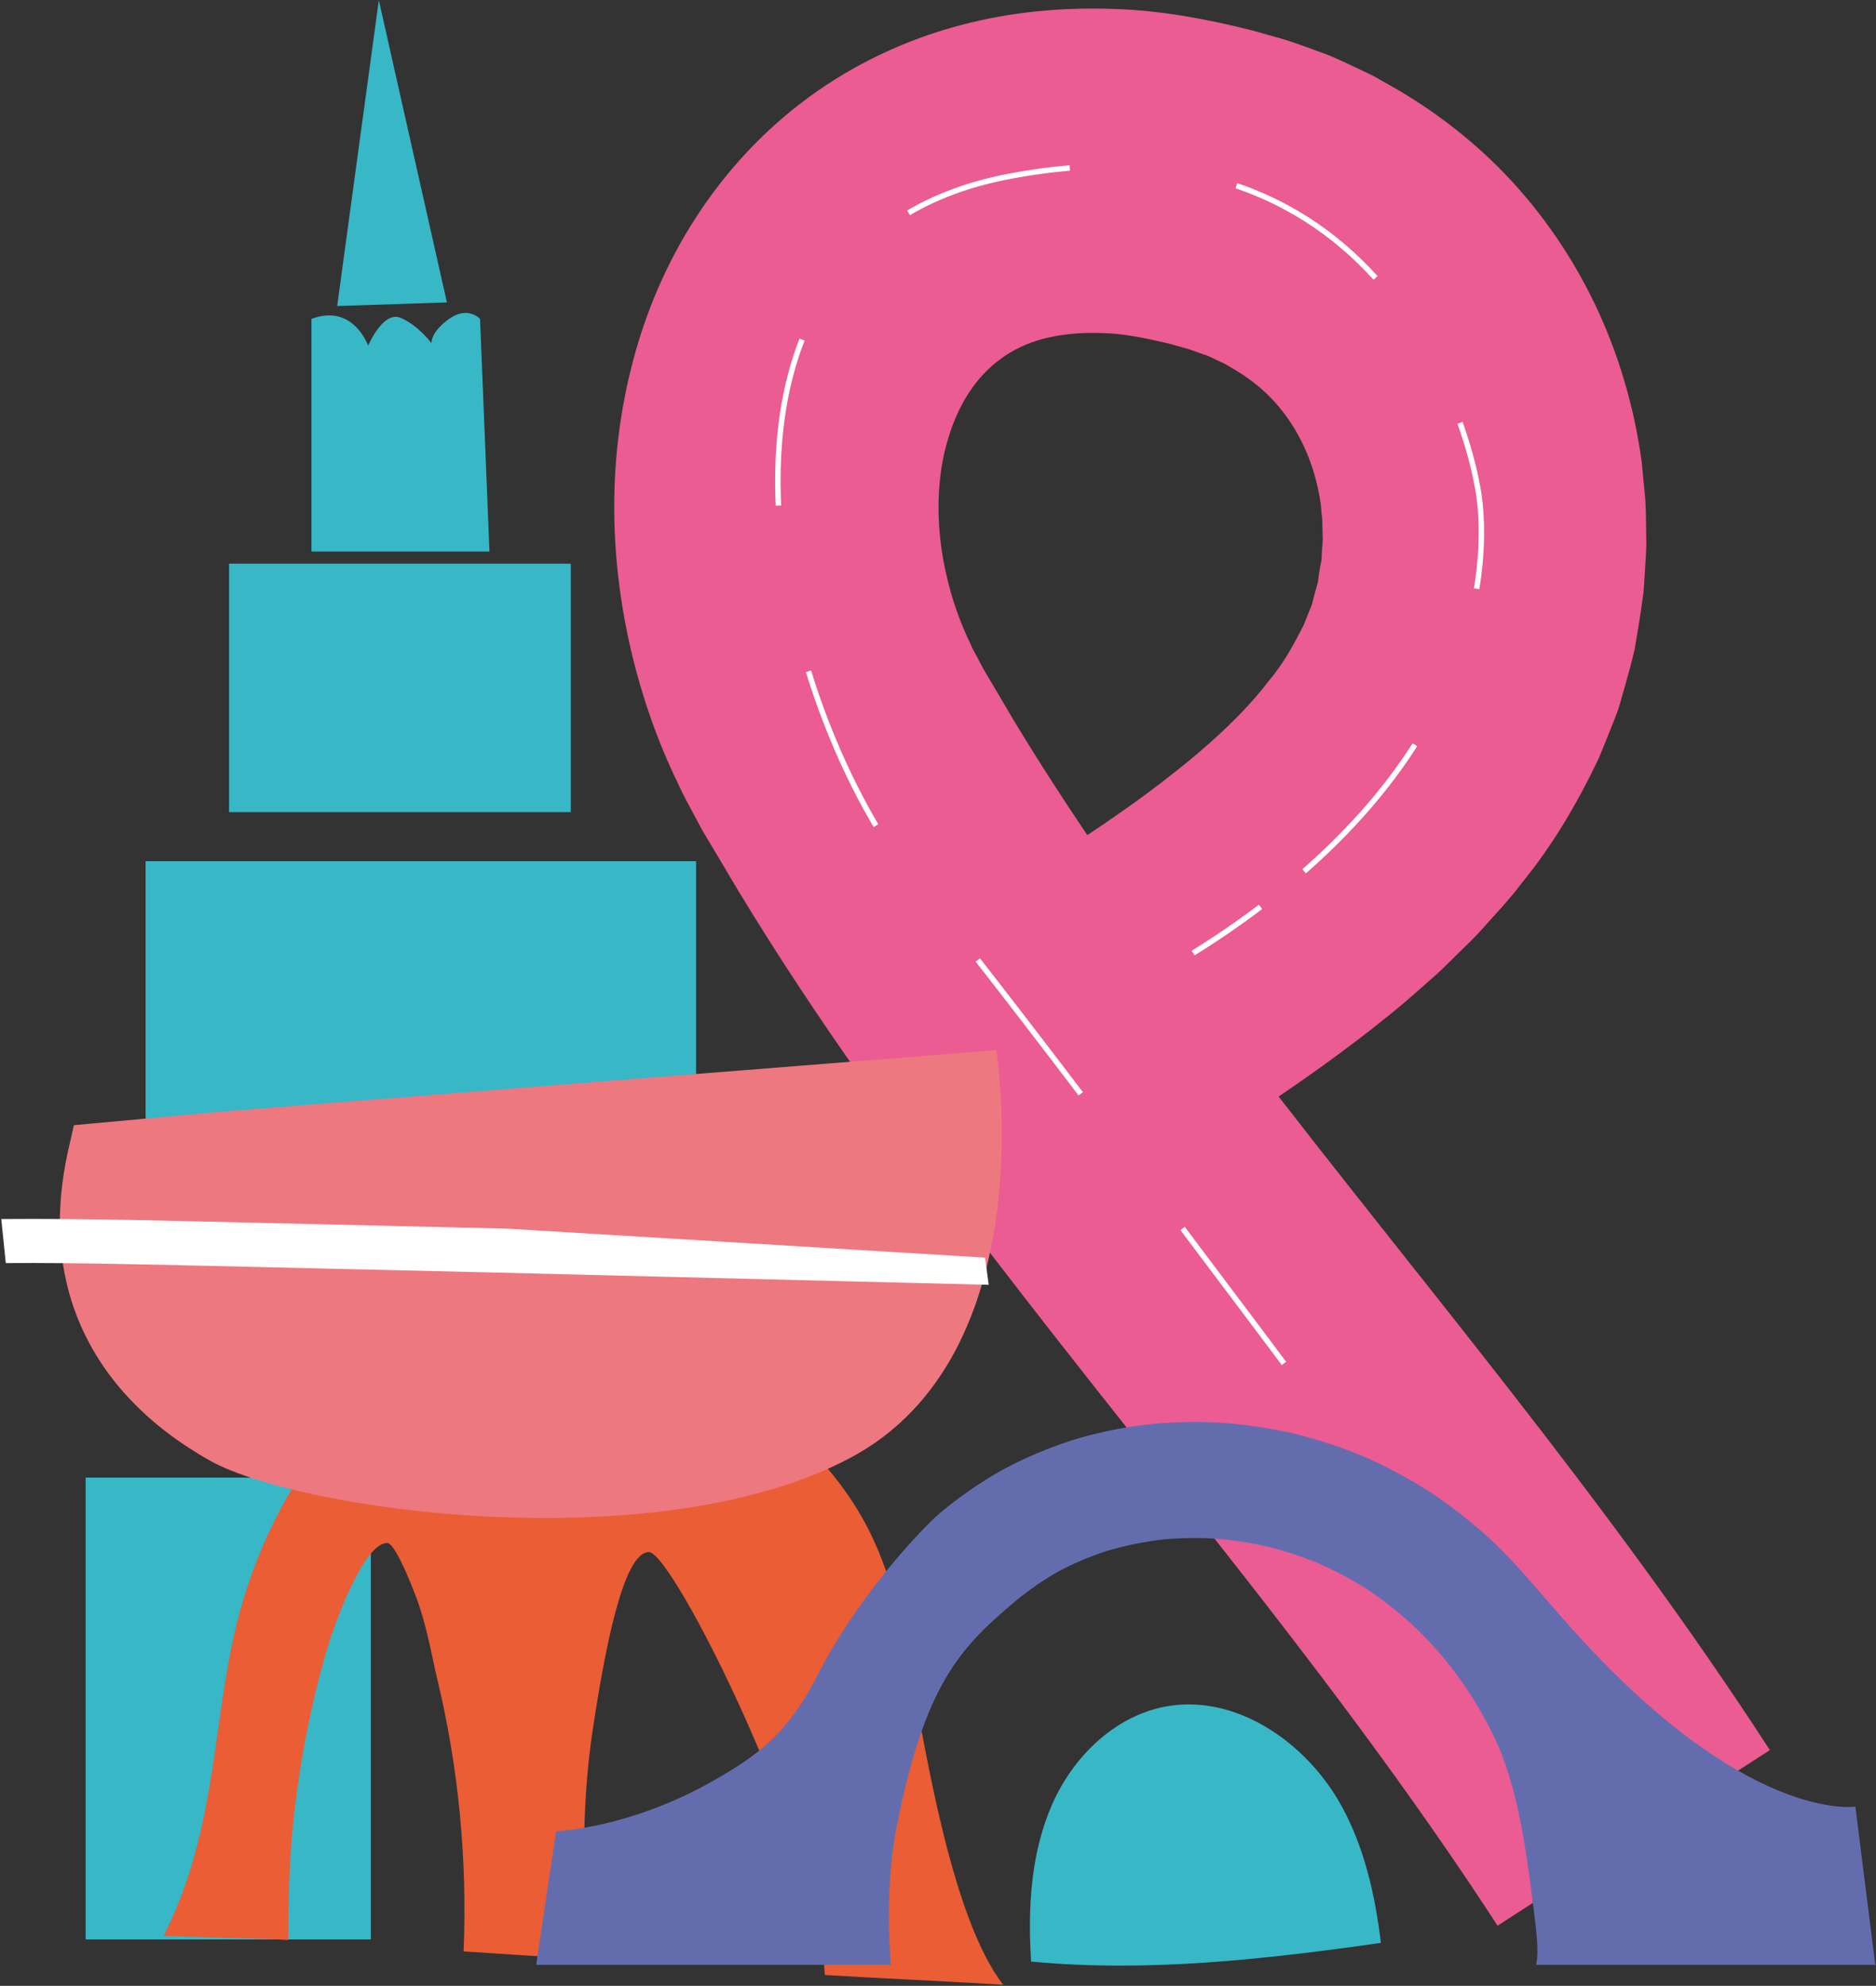
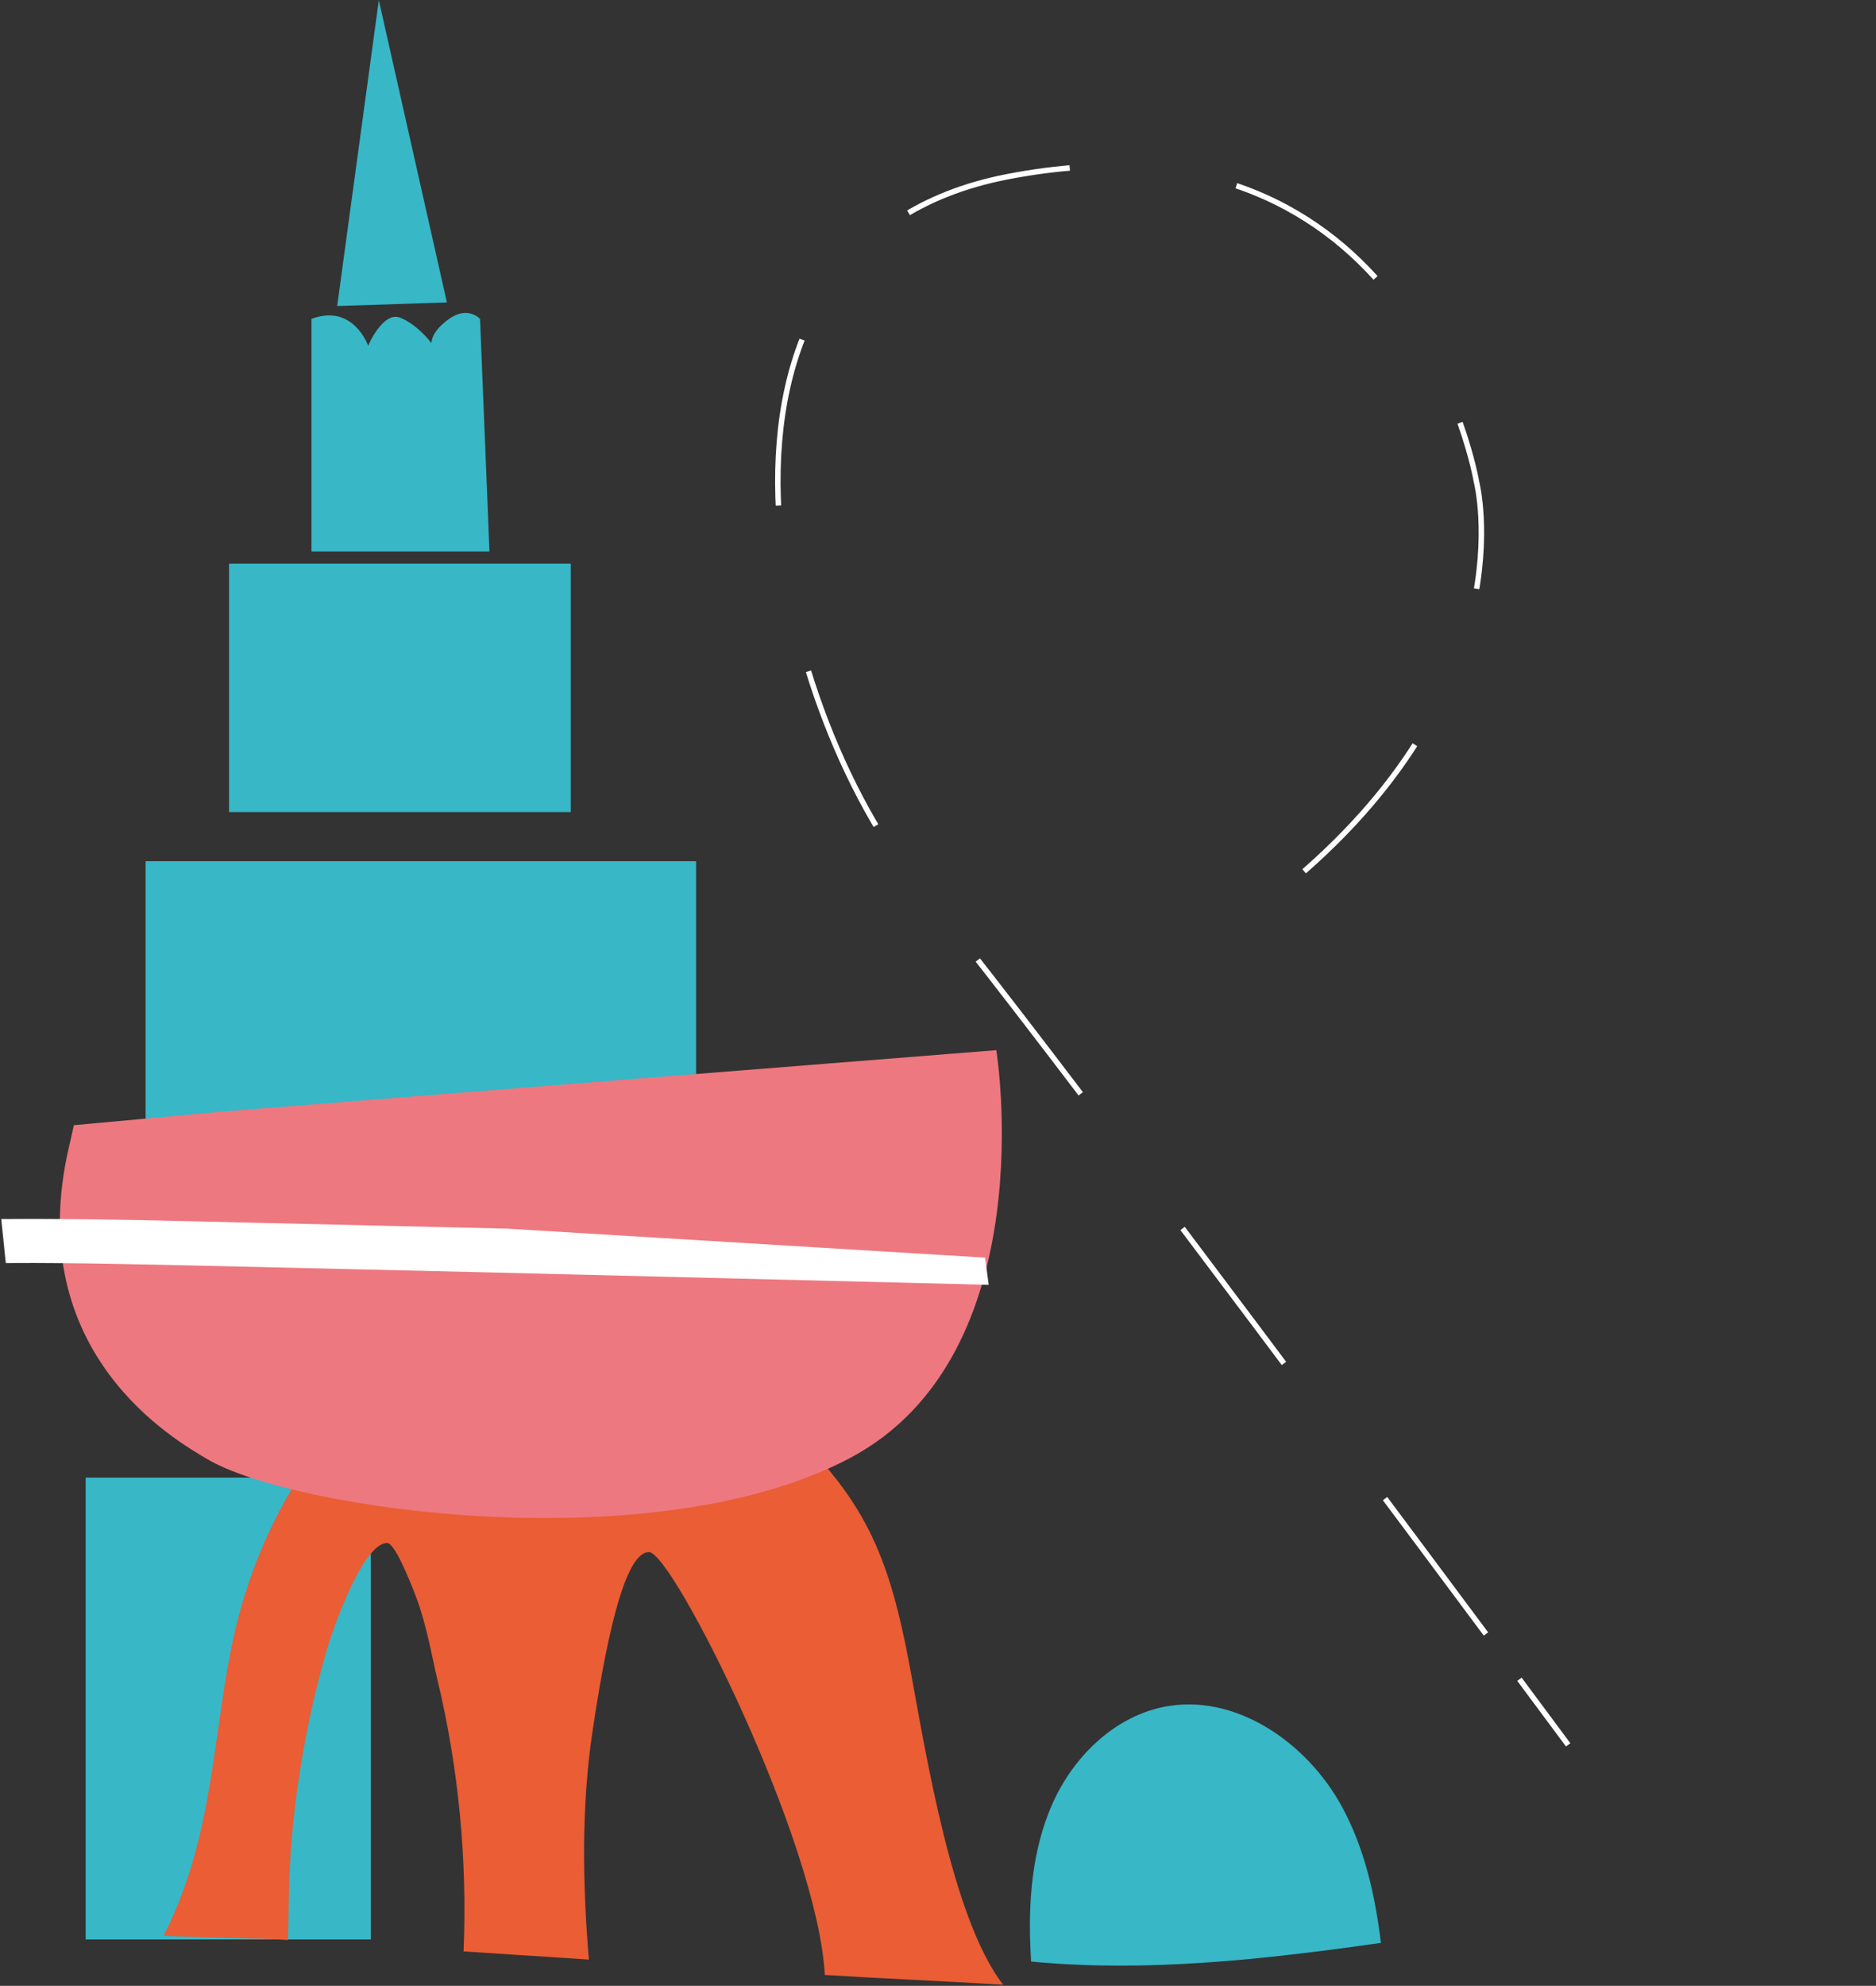
<svg xmlns="http://www.w3.org/2000/svg" width="1036" height="1096" viewBox="0 0 1036 1096" fill="none">
  <rect x="0" y="0" width="1036" height="1096" fill="#333333" stroke="none" />
  <path d="M204.8 815.5H47.3V1070.4H204.8V815.5Z" fill="#38B7C7" />
  <path d="M119.4 475.3H351.1H384.4V681H80.4V475.3H119.4Z" fill="#38B7C7" />
  <path d="M209.2 0.1L186.2 168.9L246.8 166.9L209.2 0.1Z" fill="#38B7C7" />
  <path d="M172 176V304.4H270.3L265.1 176C265.1 176 258.4 168.6 248 176C237.6 183.4 238.3 189.4 238.3 189.4C238.3 189.4 230.9 179.4 221.2 175.4C211.5 171.4 203.3 190.8 203.3 190.8C203.3 190.8 195.1 167.3 172 176Z" fill="#38B7C7" />
  <path d="M150.7 311.1H294.5H315.2V448.2H126.5V311.1H150.7Z" fill="#38B7C7" />
-   <path d="M634.8 651.5C666.9 630.8 701.8 609.3 737.2 583.3C746.1 576.7 754.9 570.2 763.8 562.9C772.7 556 781.5 548.2 790.2 540.5C794.6 536.8 798.9 532.4 803.2 528.2C807.5 523.9 811.8 519.9 816.1 515.4C824.4 506 833 497.3 840.8 486.8C857 467.1 871.1 443.4 882.9 418.5C885.6 412 888.2 405.5 890.8 399C892 395.7 893.5 392.5 894.4 389.1L897.3 378.9C899.2 372.1 901.2 365.2 902.7 358.4C903.9 351.4 905.1 344.5 906.1 337.5L907.6 327C907.9 323.6 908.1 320.2 908.3 316.8C908.6 310 909.4 303.2 909.1 296.3C909 289.4 909 282.5 908.6 275.6L906.6 254.8C902.8 227 895.1 199.3 883.2 173.1C871.3 146.9 855.2 122.2 835.5 100.7C815.8 79.2 792.5 61.1 767.6 47.1L758.2 41.8L748.6 37.2C742.2 34.3 735.8 31 729.2 28.8C722.7 26.4 715.9 23.9 709.6 21.9L691.6 16.8C667.2 10.7 641.7 5.7 614.2 4.9C586.9 4 558.1 6.4 529.3 14.2C500.5 21.9 472 35.1 447 53.4C422 71.6 400.8 94.6 384.6 119.6C368.3 144.6 356.9 171.6 349.7 198.7C335.2 253.1 336.6 308 348.5 359C354.5 384.5 363.1 409.2 374.4 432.4C377 438.3 380.2 443.9 383.2 449.6L387.7 458L391.7 464.7L407.7 491.6C450.9 562.9 499.1 628.9 547.7 692.7C596.5 756.3 646.1 817.5 693.7 878.5C741.2 939.5 786.5 1000.4 827 1062.8L977.4 965.9C887.3 827 783.2 706 689.7 583.9C643.2 522.9 598.7 461.7 560.5 398.7L546.5 375L543 369.1L540.6 364.5C539.1 361.5 537.2 358.6 536 355.5C530.1 343.4 525.7 330.7 522.8 318C516.8 292.7 516.8 266.7 522.7 245.2C525.6 234.4 529.8 224.9 534.9 217C540 209.1 546 202.9 552.7 198C559.4 193.1 567 189.4 576.1 187C585.2 184.6 595.9 183.4 607.8 183.8C619.6 183.9 632.9 186.6 646.5 189.9L656.8 192.8L664.9 195.7C667.7 196.4 669.9 197.9 672.5 199L676.2 200.7L679.6 202.7C688.8 207.9 697 214.2 703.8 221.7C710.6 229.2 716.2 237.8 720.5 247.3C724.8 256.8 727.8 267.2 729.4 278.4C729.6 281.2 729.9 284.1 730.2 286.9L730.4 295.6C730.7 298.5 730.1 301.5 730 304.5L729.8 309L729 313.1C728.5 315.8 728.1 318.5 727.8 321.3L725.6 329.2L724.6 333.2C724.3 334.5 723.5 335.8 723.1 337.1C722 339.7 721 342.3 720 344.9C714.7 355.2 709.1 365.9 700.2 376.4C683.8 397.8 659.2 418.9 631.5 439.3C603.6 459.8 571.7 479.6 537.8 501.5L634.8 651.5Z" fill="#EA5C92" />
  <path d="M159.5 1046.3C160.2 1001.4 168.1 952.7 180.7 909.8C184.6 896.7 200.7 851.6 213.8 851.6C217.8 851.6 225.6 870.4 229.9 881.7C235.9 897.8 238.6 914.9 241.5 926.8C253.3 975.8 258.1 1026.6 256 1077C279.1 1078.5 302.1 1080 325.2 1081.5C321.7 1039.6 321 996.5 327.3 954.9C336.3 894.7 346.4 856.6 358.4 856.6C371.4 856.6 451.5 1016.2 455.5 1090C478.9 1091.5 530.7 1093.9 554 1095.4C525.9 1059.3 511.3 967.7 502.8 921.8C490.8 857.2 477.8 827.1 430.9 783.3C384 739.5 315.8 718.3 256.3 738.8C194.8 760 152 821.4 133.3 886.5C116.6 944.9 121.5 1007 90.4 1068.3C104.2 1069.2 145.3 1069.8 159.1 1070.7C159.2 1062.6 159.4 1054.5 159.5 1046.3Z" fill="#EA5D35" />
  <path d="M741 997C721.7 961.6 681.9 934 642.4 942.1C614.8 947.8 592.5 969.9 581.1 995.7C569.7 1021.5 567.7 1050.5 569.2 1078.7C569.2 1079.3 569.3 1079.8 569.3 1080.4C569.3 1081.1 569.4 1081.8 569.4 1082.6C633.6 1088.7 698.4 1081.4 762.6 1072.3C759.4 1046 753.6 1020.1 741 997Z" fill="#38B7C7" />
  <path d="M866 963C866 963 855.9 949.4 839.1 926.8" stroke="white" stroke-width="3.01" stroke-miterlimit="10" />
  <path d="M820.6 901.8C732.8 783.9 545.6 533.3 512.9 496.4C427.1 399.6 362.3 135 556.5 97.5C780.3 54.4 815.4 266.1 815.4 266.1C815.4 266.1 844.9 380 708.3 490.9" stroke="white" stroke-width="3.01" stroke-miterlimit="10" stroke-dasharray="93.19 93.19" />
-   <path d="M696.099 500.5C684.799 509.1 672.399 517.6 658.899 526" stroke="white" stroke-width="3.01" stroke-miterlimit="10" />
  <path d="M121.5 613.6L550.2 579.6C550.2 579.6 577.4 747.5 469.4 804.7C361.5 861.9 161.6 833.5 114.1 805.1C98 795.4 11.5 747.4 38.1 632.9C39.8 625.6 40.8 621 40.8 621L121.5 613.6Z" fill="#EE7880" />
  <path d="M546 709.1L272.2 702.3L135.2 699.1C89.1 698.1 44.7 696.8 3.2 697.1L0.7 672.8C50.9 672.4 97.9 673.9 143.1 674.9L280.1 678.1L544 694.1L546 709.1Z" fill="white" />
-   <path d="M1035.6 1084.4L1024.6 997.1C1024.6 997.1 964.001 1006.7 867.101 897.8C849.001 877.7 838.301 863.5 821.401 848C811.301 839 800.601 830.6 789.201 823.1C777.701 815.8 765.501 809.3 753.001 803.8C740.401 798.6 727.301 794.3 714.101 791.1C700.801 788.1 687.301 786.1 673.601 785.2C659.901 784.5 646.201 784.8 632.501 786.3C618.801 788 605.301 790.8 592.001 794.9C578.701 799.2 565.901 804.6 553.401 811.3C541.201 818.2 529.701 826.2 519.001 835.1C508.501 844.2 473.901 880.8 451.801 923.9C435.601 955.6 420.701 967.9 391.601 984.1C346.401 1009.2 307.101 1010.7 307.101 1010.7L296.101 1084.4H492.001C492.001 1084.4 488.001 1045.3 495.001 1009.1C510.601 928.9 530.801 909 560.601 883.8C568.101 877.6 576.101 872 584.501 867.3C592.901 862.8 601.901 859 611.201 856C620.601 853.2 630.201 851.2 640.101 849.9C650.001 848.8 659.901 848.6 669.901 849.1C679.901 849.8 689.801 851.3 699.601 853.5C709.301 855.9 718.901 859 728.101 862.8C737.301 866.8 746.001 871.5 754.501 876.8C762.901 882.4 770.901 888.6 778.401 895.3C800.201 915.1 817.601 940.3 829.201 967.8C836.101 987.1 841.101 1003.1 848.201 1064.3C850.001 1080.3 848.201 1084.4 848.201 1084.4H1035.6Z" fill="#636DAE" />
</svg>